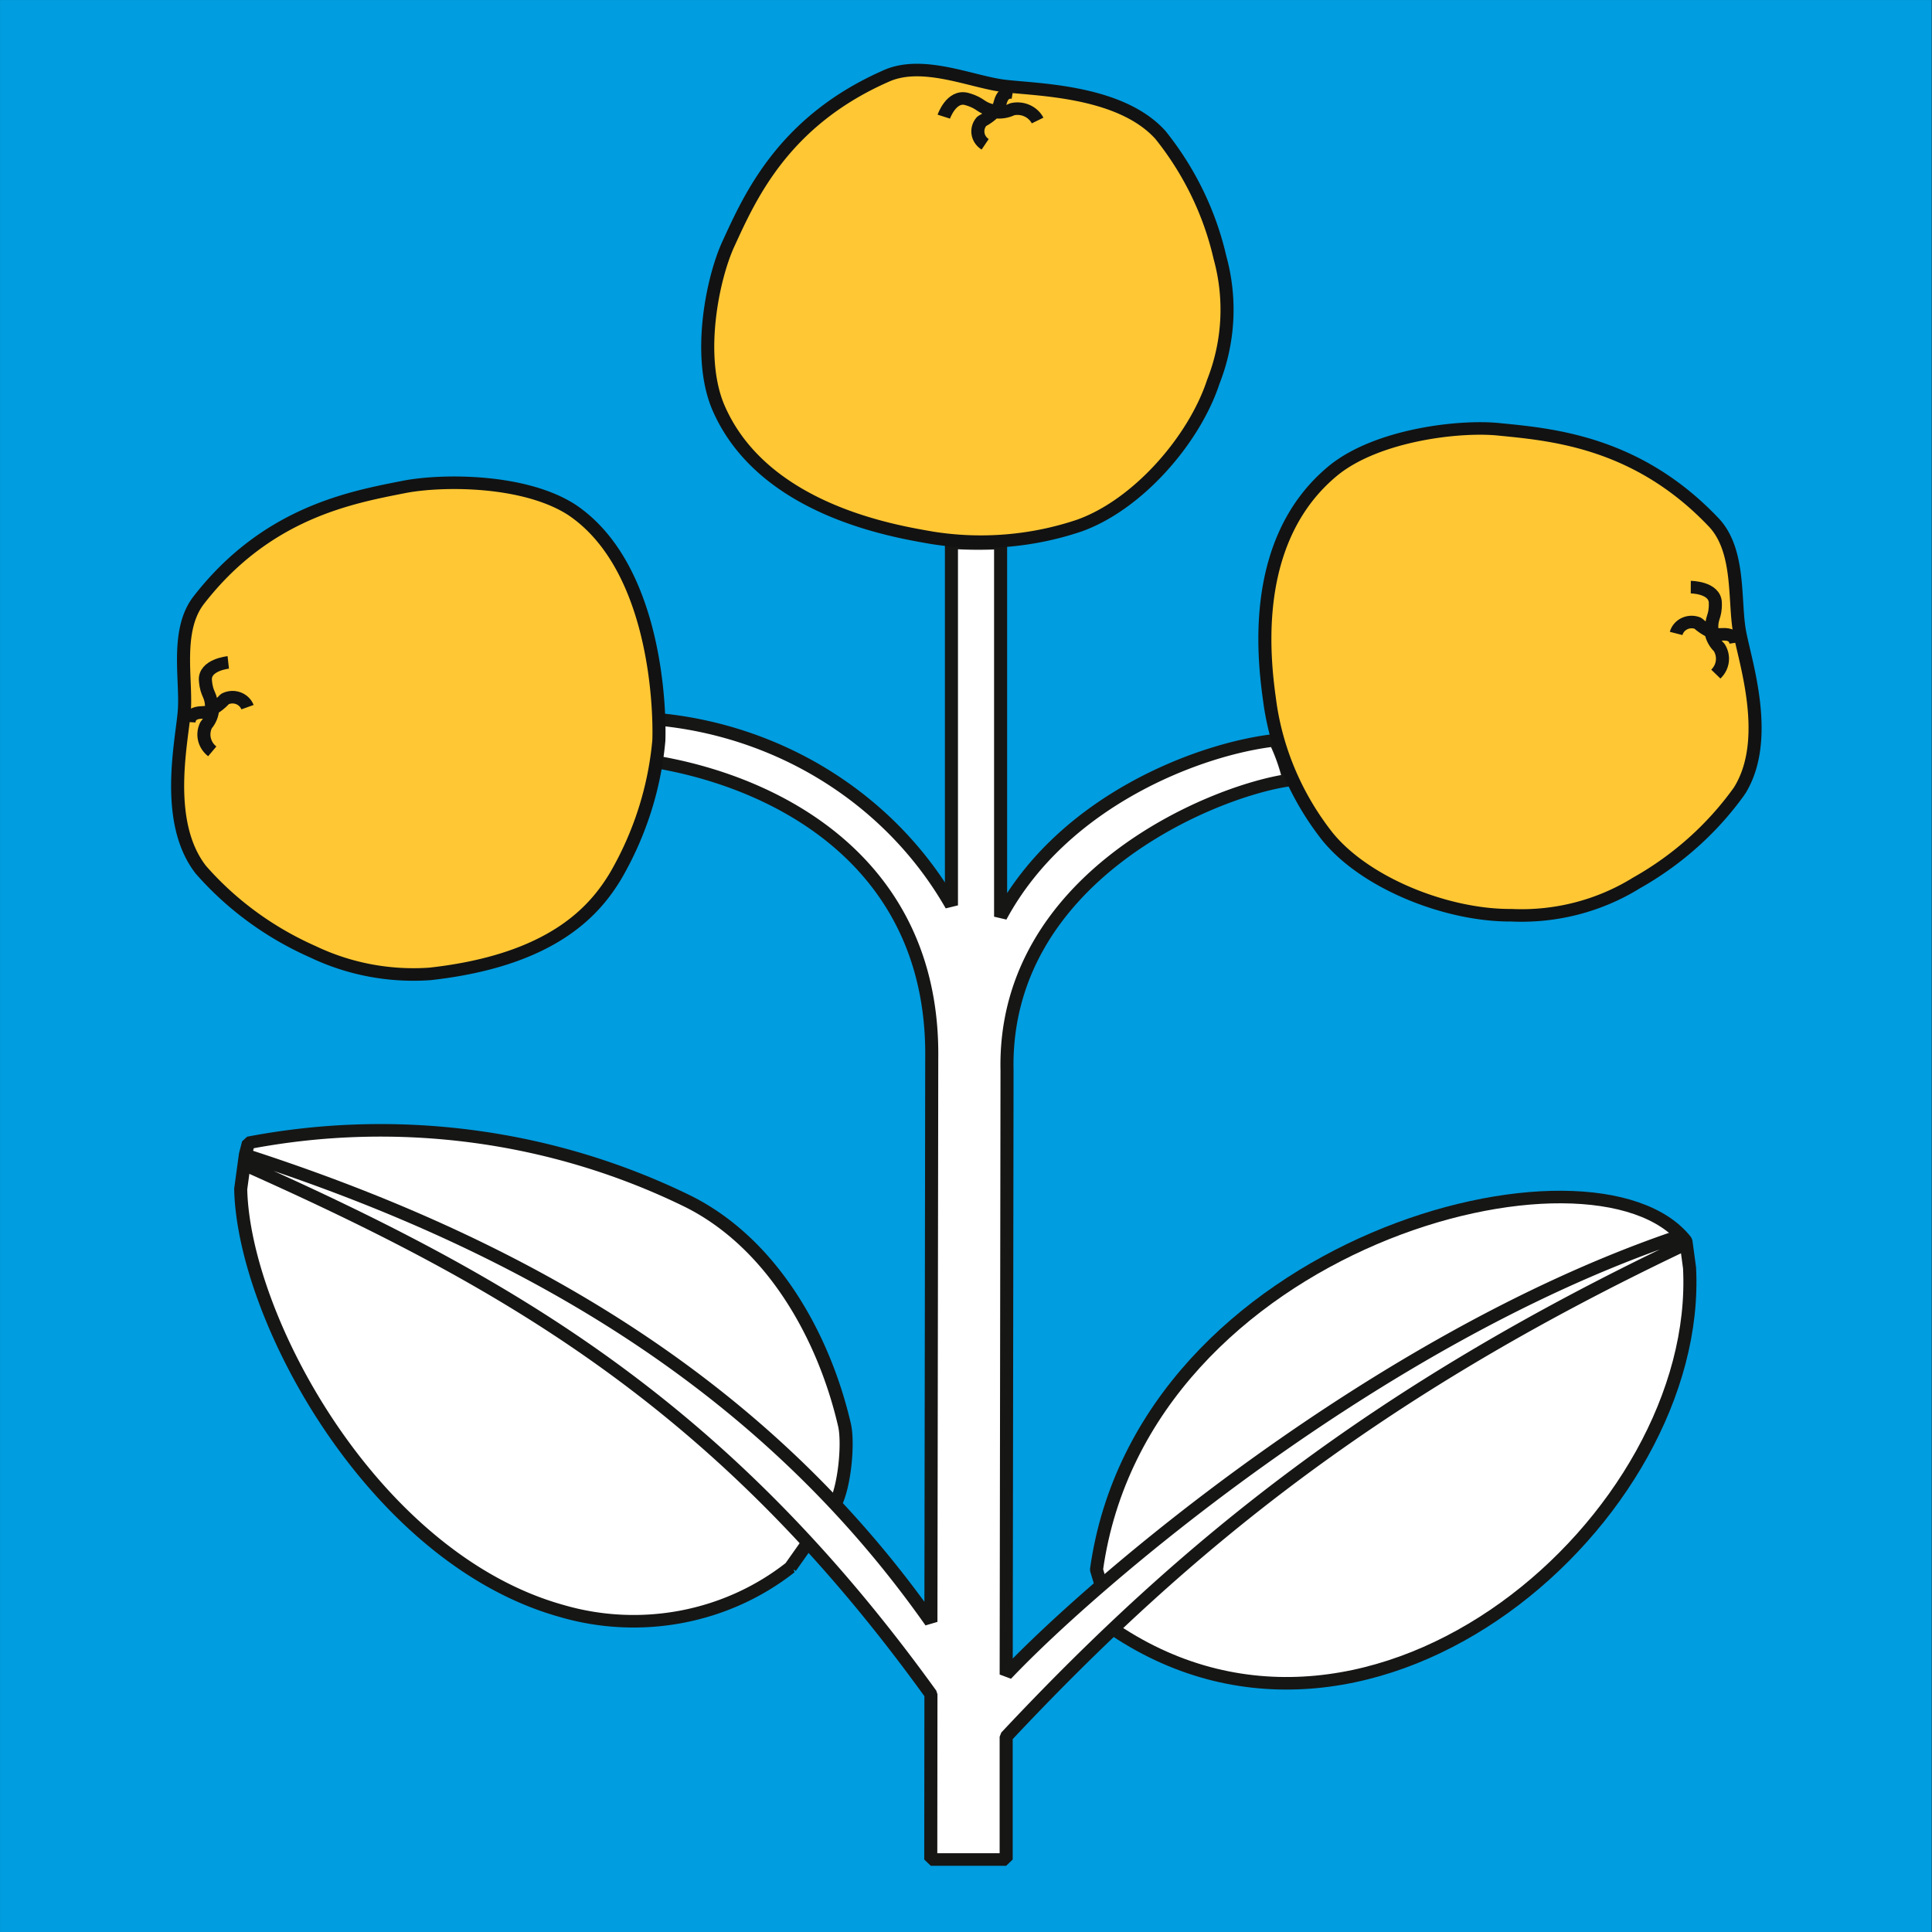
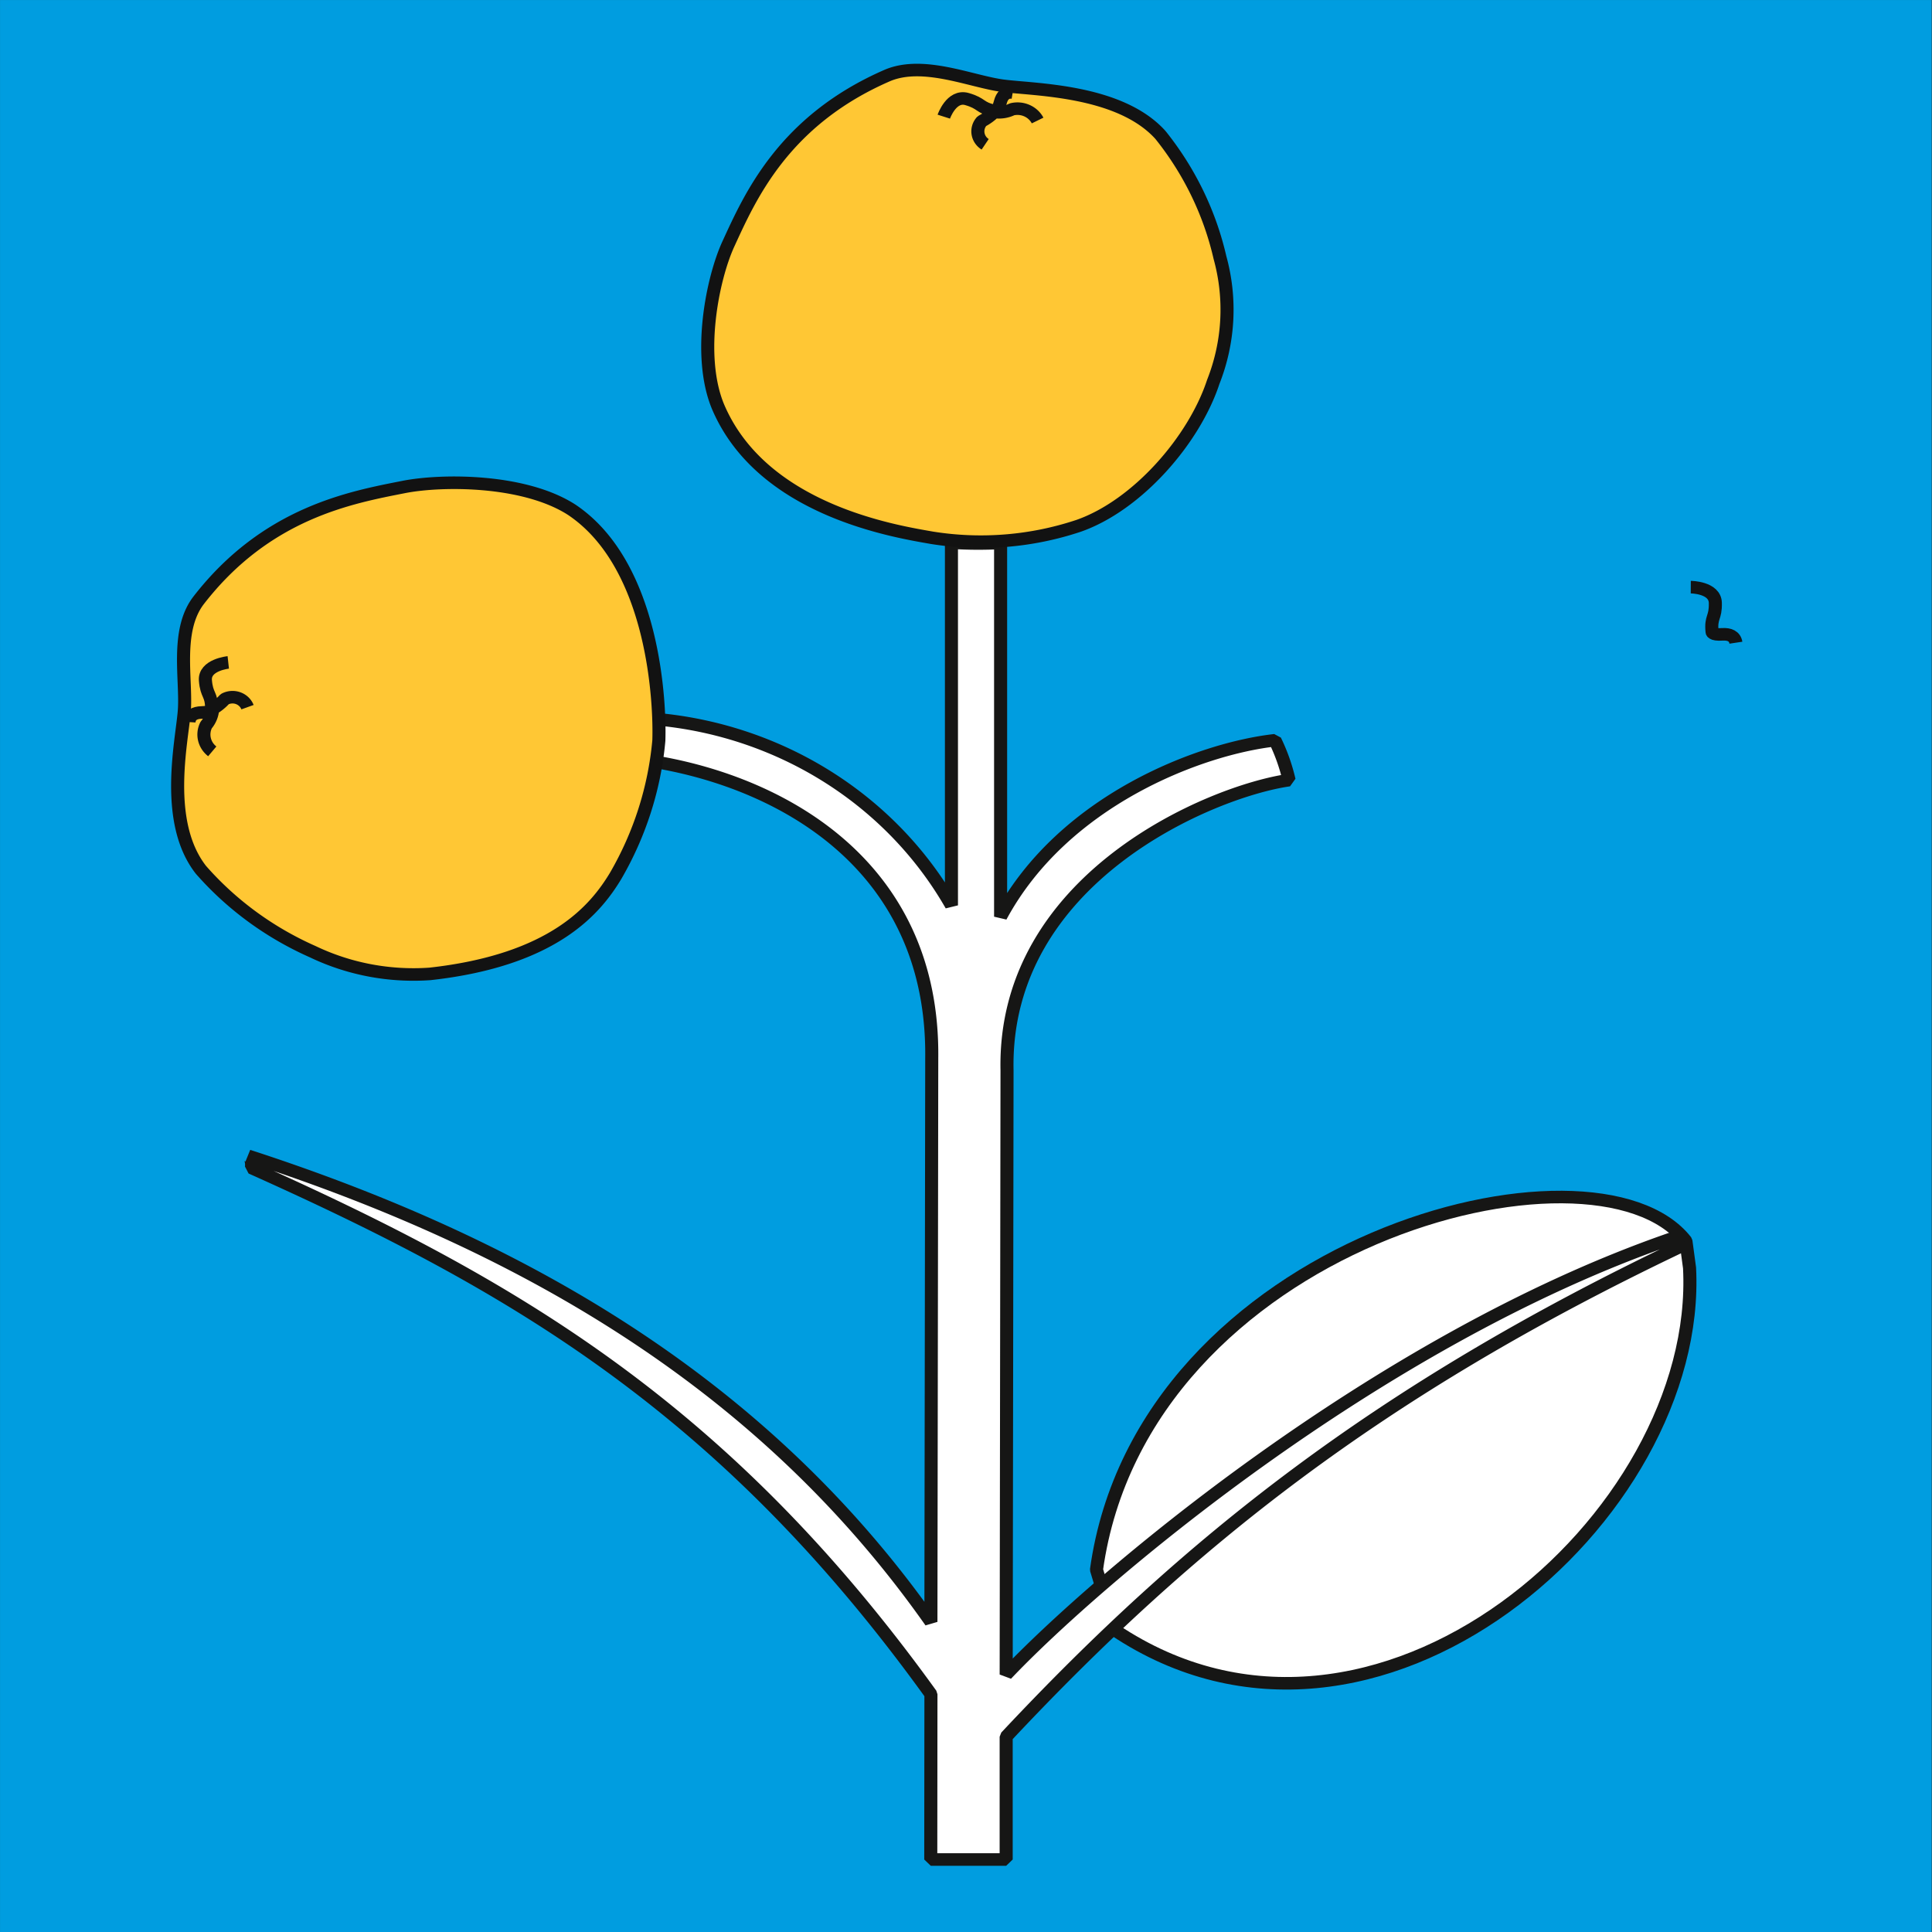
<svg xmlns="http://www.w3.org/2000/svg" xmlns:ns1="http://sodipodi.sourceforge.net/DTD/sodipodi-0.dtd" xmlns:ns2="http://www.inkscape.org/namespaces/inkscape" xmlns:xlink="http://www.w3.org/1999/xlink" version="1.1" id="svg2780" x="0px" y="0px" viewBox="0 0 500 500" style="enable-background:new 0 0 500 500;" xml:space="preserve" ns1:docname="CHE Schattdorf Flag.svg" ns2:version="0.92.3 (2405546, 2018-03-11)">
  <rect x="0" y="0" width="500" height="500" fill="#333333" stroke="none" />
  <defs id="defs192">
    <linearGradient id="linearGradient2893">
      <stop offset="0" style="stop-color:#ffffff;stop-opacity:0.314" id="stop2895" />
      <stop offset="0.19" style="stop-color:#ffffff;stop-opacity:0.251" id="stop2897" />
      <stop offset="0.6" style="stop-color:#6b6b6b;stop-opacity:0.125" id="stop2901" />
      <stop offset="1" style="stop-color:#000000;stop-opacity:0.125" id="stop2899" />
    </linearGradient>
    <radialGradient gradientTransform="matrix(1.215,0,0,1.267,-839.192,-490.489)" gradientUnits="userSpaceOnUse" xlink:href="#linearGradient2893" id="radialGradient3236" fy="579.933" fx="858.042" r="300" cy="579.933" cx="858.042" />
    <radialGradient gradientTransform="matrix(1.215,0,0,1.267,-839.192,-490.489)" gradientUnits="userSpaceOnUse" xlink:href="#linearGradient2893" id="radialGradient3303" fy="579.933" fx="858.042" r="300" cy="579.933" cx="858.042" />
    <radialGradient gradientTransform="matrix(1.215,0,0,1.267,-1701.287,-184.693)" gradientUnits="userSpaceOnUse" xlink:href="#linearGradient2893" id="radialGradient3303-9" fy="579.933" fx="858.042" r="300" cy="579.933" cx="858.042" />
    <path d="M2430,4770 L2430,630 L2070,630 L2070,1170 L1890,1170 L1620,1080          L1530,900 L1530,630 L810,630 L810,990 L1170,990 L1170,1350          L810,1350 L810,1710 L2070,1710 L2070,2160 L810,2160 L810,2520          L1170,2520 L1170,2880 L810,2880 L810,3240 L1530,3240 L1530,2970          L1620,2790 L1890,2700 L2070,2700 L2070,4770 L2250,5130 L2430,4770 Z" id="bart-1" />
    <path d="M2250,6120 C2010,5970 1770,5820 1650,5655          C1530,5490 1530,5310 1575,5175 C1620,5040 1710,4950 1800,4905          C1890,4860 1980,4860 2055,4905 C2130,4950 2190,5040 2250,5130          L2250,4770 C2250,4710 2250,4650 2145,4590          C2040,4530 1830,4470 1650,4515 C1470,4560 1320,4710 1245,4965          C1170,5220 1170,5580 1350,5850 C1530,6120 1890,6300 2250,6480          C2610,6300 2970,6120 3150,5850 C3330,5580 3330,5220 3255,4965          C3180,4710 3030,4560 2850,4515 C2670,4470 2460,4530 2355,4590          C2250,4650 2250,4710 2250,4770 L2250,5130          C2310,5040 2370,4950 2445,4905 C2520,4860 2610,4860 2700,4905          C2790,4950 2880,5040 2925,5175 C2970,5310 2970,5490 2850,5655          C2730,5820 2490,5970 2250,6120 Z" id="herz-1" />
    <path d="M2430,6480 A180,180 0.0 0 0 2070,6480 A180,180 0.0 0 0 2430,6480 Z" id="rundh-1" />
    <clipPath id="clippath">
      <path id="path1025" d="M360,4140 A3240,3240 0.0 0 0 6840,4140 L6840,270 L360,270 L360,4140 Z" />
    </clipPath>
    <clipPath id="clippath-8">
      <path ns2:connector-curvature="0" id="path1025-1" d="m 360,4140 a 3240,3240 0 0 0 6480,0 V 270 H 360 Z" />
    </clipPath>
    <clipPath id="clippath-8-7">
-       <path ns2:connector-curvature="0" id="path1025-1-9" d="m 360,4140 a 3240,3240 0 0 0 6480,0 V 270 H 360 Z" />
-     </clipPath>
+       </clipPath>
    <style id="style1377">
      .a {
        fill: #ffe000;
      }

      .b {
        fill: #e5312b;
      }

      .c, .d {
        fill: #fff;
      }

      .c {
        stroke: #e63027;
        stroke-width: 3.68px;
      }
    </style>
  </defs>
  <ns1:namedview pagecolor="#ffffff" bordercolor="#666666" borderopacity="1" objecttolerance="10" gridtolerance="10" guidetolerance="10" ns2:pageopacity="0" ns2:pageshadow="2" ns2:window-width="1920" ns2:window-height="1017" id="namedview190" showgrid="false" ns2:zoom="0.5" ns2:cx="570.64394" ns2:cy="57.734247" ns2:window-x="-8" ns2:window-y="-8" ns2:window-maximized="1" ns2:current-layer="g1853" />
  <style type="text/css" id="style2">
	.st0{fill:#25358C;}
	.st1{fill:#F8DA11;}
	.st2{fill:none;stroke:#000000;stroke-width:0.963;stroke-linecap:round;stroke-linejoin:round;}
	.st3{fill:#F8DA11;stroke:#000000;stroke-width:0.963;}
	.st4{fill:#F8DA11;stroke:#000000;stroke-width:0.963;stroke-miterlimit:6.434;}
	.st5{fill:#F8DA11;stroke:#000000;stroke-width:0.963;stroke-miterlimit:6.434;}
	.st6{fill:#F8DA11;stroke:#000000;stroke-width:0.963;stroke-miterlimit:6.434;}
	.st7{fill:#F8DA11;stroke:#000000;stroke-width:0.963;stroke-miterlimit:6.434;}
	.st8{fill:#F8DA11;stroke:#000000;stroke-width:0.963;stroke-miterlimit:6.434;}
	.st9{fill:#F8DA11;stroke:#000000;stroke-width:0.963;stroke-miterlimit:6.433;}
	.st10{fill:#F8DA11;stroke:#000000;stroke-width:0.963;stroke-miterlimit:6.434;}
	.st11{fill:#F8DA11;stroke:#000000;stroke-width:0.963;stroke-miterlimit:6.434;}
	.st12{fill:#F8DA11;stroke:#000000;stroke-width:0.963;stroke-miterlimit:6.434;}
	.st13{fill:#F8DA11;stroke:#000000;stroke-width:0.963;stroke-linecap:round;stroke-linejoin:round;}
</style>
  <style id="style1020" type="text/css">
  .Rand2 { stroke: #202020; stroke-width:30; }
  .Rand3 { stroke: #202020; stroke-width:45; }
  .Rand4 { stroke: #202020; stroke-width:60; }
  .Rand6 { stroke: #202020; stroke-width:90; }
  .Blau { fill: #0000ff; }
  .Rot { fill: #ff0000; }
  .Gold { fill: #ffef00; }
  .Silber { fill: #ffffff; }
  </style>
  <g id="g1771" transform="translate(-167.002,-243.492)">
    <g id="g1853" transform="translate(374.078,297.944)">
      <path style="fill:#009de0;stroke-width:1" ns2:connector-curvature="0" id="path2-8" d="M -207.07,-54.446 H 292.842 V 445.617 h -499.912 z" />
      <g style="stroke-width:0.284" id="g38" transform="matrix(3.591,0,0,3.452,-322.41,-38.378)">
        <g style="stroke-width:0.284" id="g8">
-           <path style="fill:#ffffff;stroke:#161615;stroke-width:0.941;stroke-miterlimit:1;stroke-dasharray:none" ns2:connector-curvature="0" id="path6" stroke-miterlimit="1" d="m 49.806,81.893 v 0 l 0.216,-0.869 a 48.775,48.775 0 0 1 31.725,4.41 c 6.037,3.163 9.754,10.1 11.233,16.743 0.341,1.526 -0.078,5.586 -1.017,6.432 l -2.88,4.245 a 17.837,17.837 0 0 1 -16.488,3.265 C 59.011,112.176 49.672,94.174 49.465,84.485 Z" />
-         </g>
+           </g>
        <path style="fill:#ffffff;stroke:#161615;stroke-width:0.941;stroke-miterlimit:1;stroke-dasharray:none" ns2:connector-curvature="0" id="path10" stroke-miterlimit="1" d="m 112.445,117.544 c 18.758,13.057 42.37,-8.472 41.436,-27.145 l -0.261,-2.014 c -6.548,-8.734 -39.17,0 -42.48,24.641 z" />
        <path style="fill:#ffffff;stroke:#161615;stroke-width:0.941;stroke-miterlimit:1;stroke-dasharray:none" ns2:connector-curvature="0" id="path12" stroke-miterlimit="1" d="m 99.197,134.753 0.012,-12.39 C 84.348,100.911 69.132,91.704 50.232,82.896 50.27,82.715 50.261,82.113 50,81.996 c 21.07,7.118 37.683,17.907 49.207,34.942 l 0.06,-42.252 C 99.434,60.308 88.585,54.073 79.331,52.456 c 0,0 0.213,-2.318 0.156,-3.191 a 27.157,27.157 0 0 1 21.2,13.954 V 36.023 a 27.735,27.735 0 0 0 3.543,0.021 v 28.024 c 4.527,-8.743 14.391,-12.6 19.773,-13.226 a 14.31,14.31 0 0 1 1.017,2.988 c -5.621,0.838 -20.624,7.355 -20.327,21.764 l -0.061,45.29 c 6.331,-6.952 26.506,-24.93 47.87,-32.651 0.419,-0.151 0.548,0.277 0.686,0.585 -21.823,10.824 -35.464,22.2 -48.557,36.728 v 9.207 z" />
        <g style="stroke:#121212;stroke-width:0.373;stroke-miterlimit:1" id="g20" stroke-miterlimit="1">
          <path style="fill:#ffc734;stroke-width:0.941;stroke-miterlimit:1;stroke-dasharray:none" ns2:connector-curvature="0" id="path14" d="m 79.6,50.866 c 0.089,-2.645 -0.271,-13.121 -6.28,-17.306 -3.432,-2.3 -9.38,-2.264 -12.106,-1.706 -3.793,0.78 -9.894,1.915 -14.8,8.521 -1.673,2.3 -0.833,5.987 -1.017,8.311 -0.179,2.3 -1.491,8.281 1.2,11.867 a 23.26,23.26 0 0 0 8.069,6.144 16.273,16.273 0 0 0 8.434,1.661 c 8.968,-1.032 11.952,-4.877 13.389,-7.354 A 25.333,25.333 0 0 0 79.6,50.866 Z" />
          <path style="fill:none;stroke-width:0.941;stroke-miterlimit:1;stroke-dasharray:none" ns2:connector-curvature="0" id="path16" d="m 48.569,45.005 c 0,0 -1.739,0.182 -1.648,1.349 0.091,1.167 0.447,0.993 0.449,2.123 0,0 0.077,0.262 -0.731,0.282 -0.489,0.012 -0.868,0.21 -0.9,0.719" />
          <path style="fill:none;stroke-width:0.941;stroke-miterlimit:1;stroke-dasharray:none" ns2:connector-curvature="0" id="path18" d="m 47.415,51.673 a 1.624,1.624 0 0 1 -0.438,-1.974 2.086,2.086 0 0 0 0.467,-1.206 3.608,3.608 0 0 0 0.866,-0.732 1.153,1.153 0 0 1 1.645,0.6" />
        </g>
        <g style="stroke:#121212;stroke-width:0.373;stroke-miterlimit:1" id="g28" stroke-miterlimit="1">
-           <path style="fill:#ffc734;stroke-width:0.941;stroke-miterlimit:1;stroke-dasharray:none" ns2:connector-curvature="0" id="path22" d="m 123.673,48.265 c -0.349,-2.626 -1.84,-12.285 4.619,-17.714 3.2,-2.628 9.025,-3.31 11.791,-3.026 3.855,0.395 10.034,0.921 15.568,7.012 1.9,2.126 1.428,5.875 1.836,8.171 0.4,2.271 2.306,8.089 -0.012,11.927 a 23.28,23.28 0 0 1 -7.425,6.908 15.283,15.283 0 0 1 -9.023,2.416 c -4.574,0.036 -10.491,-2.362 -13.257,-5.92 a 21.441,21.441 0 0 1 -4.097,-9.774 z" />
          <path style="fill:none;stroke-width:0.941;stroke-miterlimit:1;stroke-dasharray:none" ns2:connector-curvature="0" id="path24" d="m 153.97,39.361 c 0,0 1.742,0.009 1.77,1.178 0.028,1.169 -0.344,1.028 -0.237,2.156 0,0 -0.055,0.266 0.754,0.205 0.487,-0.029 0.886,0.123 0.965,0.627" />
-           <path style="fill:none;stroke-width:0.941;stroke-miterlimit:1;stroke-dasharray:none" ns2:connector-curvature="0" id="path26" d="m 155.775,45.88 a 1.618,1.618 0 0 0 0.235,-2.005 2.132,2.132 0 0 1 -0.584,-1.158 3.751,3.751 0 0 1 -0.934,-0.642 1.153,1.153 0 0 0 -1.577,0.758" />
        </g>
        <g style="fill:#ffc734;stroke:#121212;stroke-width:0.373;stroke-miterlimit:1" id="g36" stroke-miterlimit="1">
          <path style="stroke-width:0.941;stroke-miterlimit:1;stroke-dasharray:none" ns2:connector-curvature="0" id="path30" d="m 99.278,35.661 c -2.6,-0.477 -12.249,-2.039 -15.423,-9.854 -1.518,-3.846 -0.376,-9.6 0.745,-12.15 1.567,-3.543 3.97,-9.262 11.466,-12.654 2.6,-1.147 6.028,0.455 8.339,0.771 2.288,0.31 8.407,0.3 11.345,3.687 a 23.259,23.259 0 0 1 4.289,9.191 15.25,15.25 0 0 1 -0.484,9.324 c -1.377,4.361 -5.476,9.256 -9.712,10.792 a 21.485,21.485 0 0 1 -10.565,0.893 z" />
          <path style="stroke-width:0.941;stroke-miterlimit:1;stroke-dasharray:none" ns2:connector-curvature="0" id="path32" d="m 100.136,4.089 c 0,0 0.548,-1.654 1.667,-1.32 1.119,0.334 0.875,0.647 1.977,0.891 0,0 0.238,0.13 0.431,-0.66 0.117,-0.471 0.389,-0.8 0.892,-0.717" />
          <path style="stroke-width:0.941;stroke-miterlimit:1;stroke-dasharray:none" ns2:connector-curvature="0" id="path34" d="m 106.897,4.379 a 1.628,1.628 0 0 0 -1.838,-0.842 2.1,2.1 0 0 1 -1.278,0.2 3.661,3.661 0 0 1 -0.9,0.688 1.157,1.157 0 0 0 0.237,1.737" />
        </g>
      </g>
    </g>
  </g>
</svg>